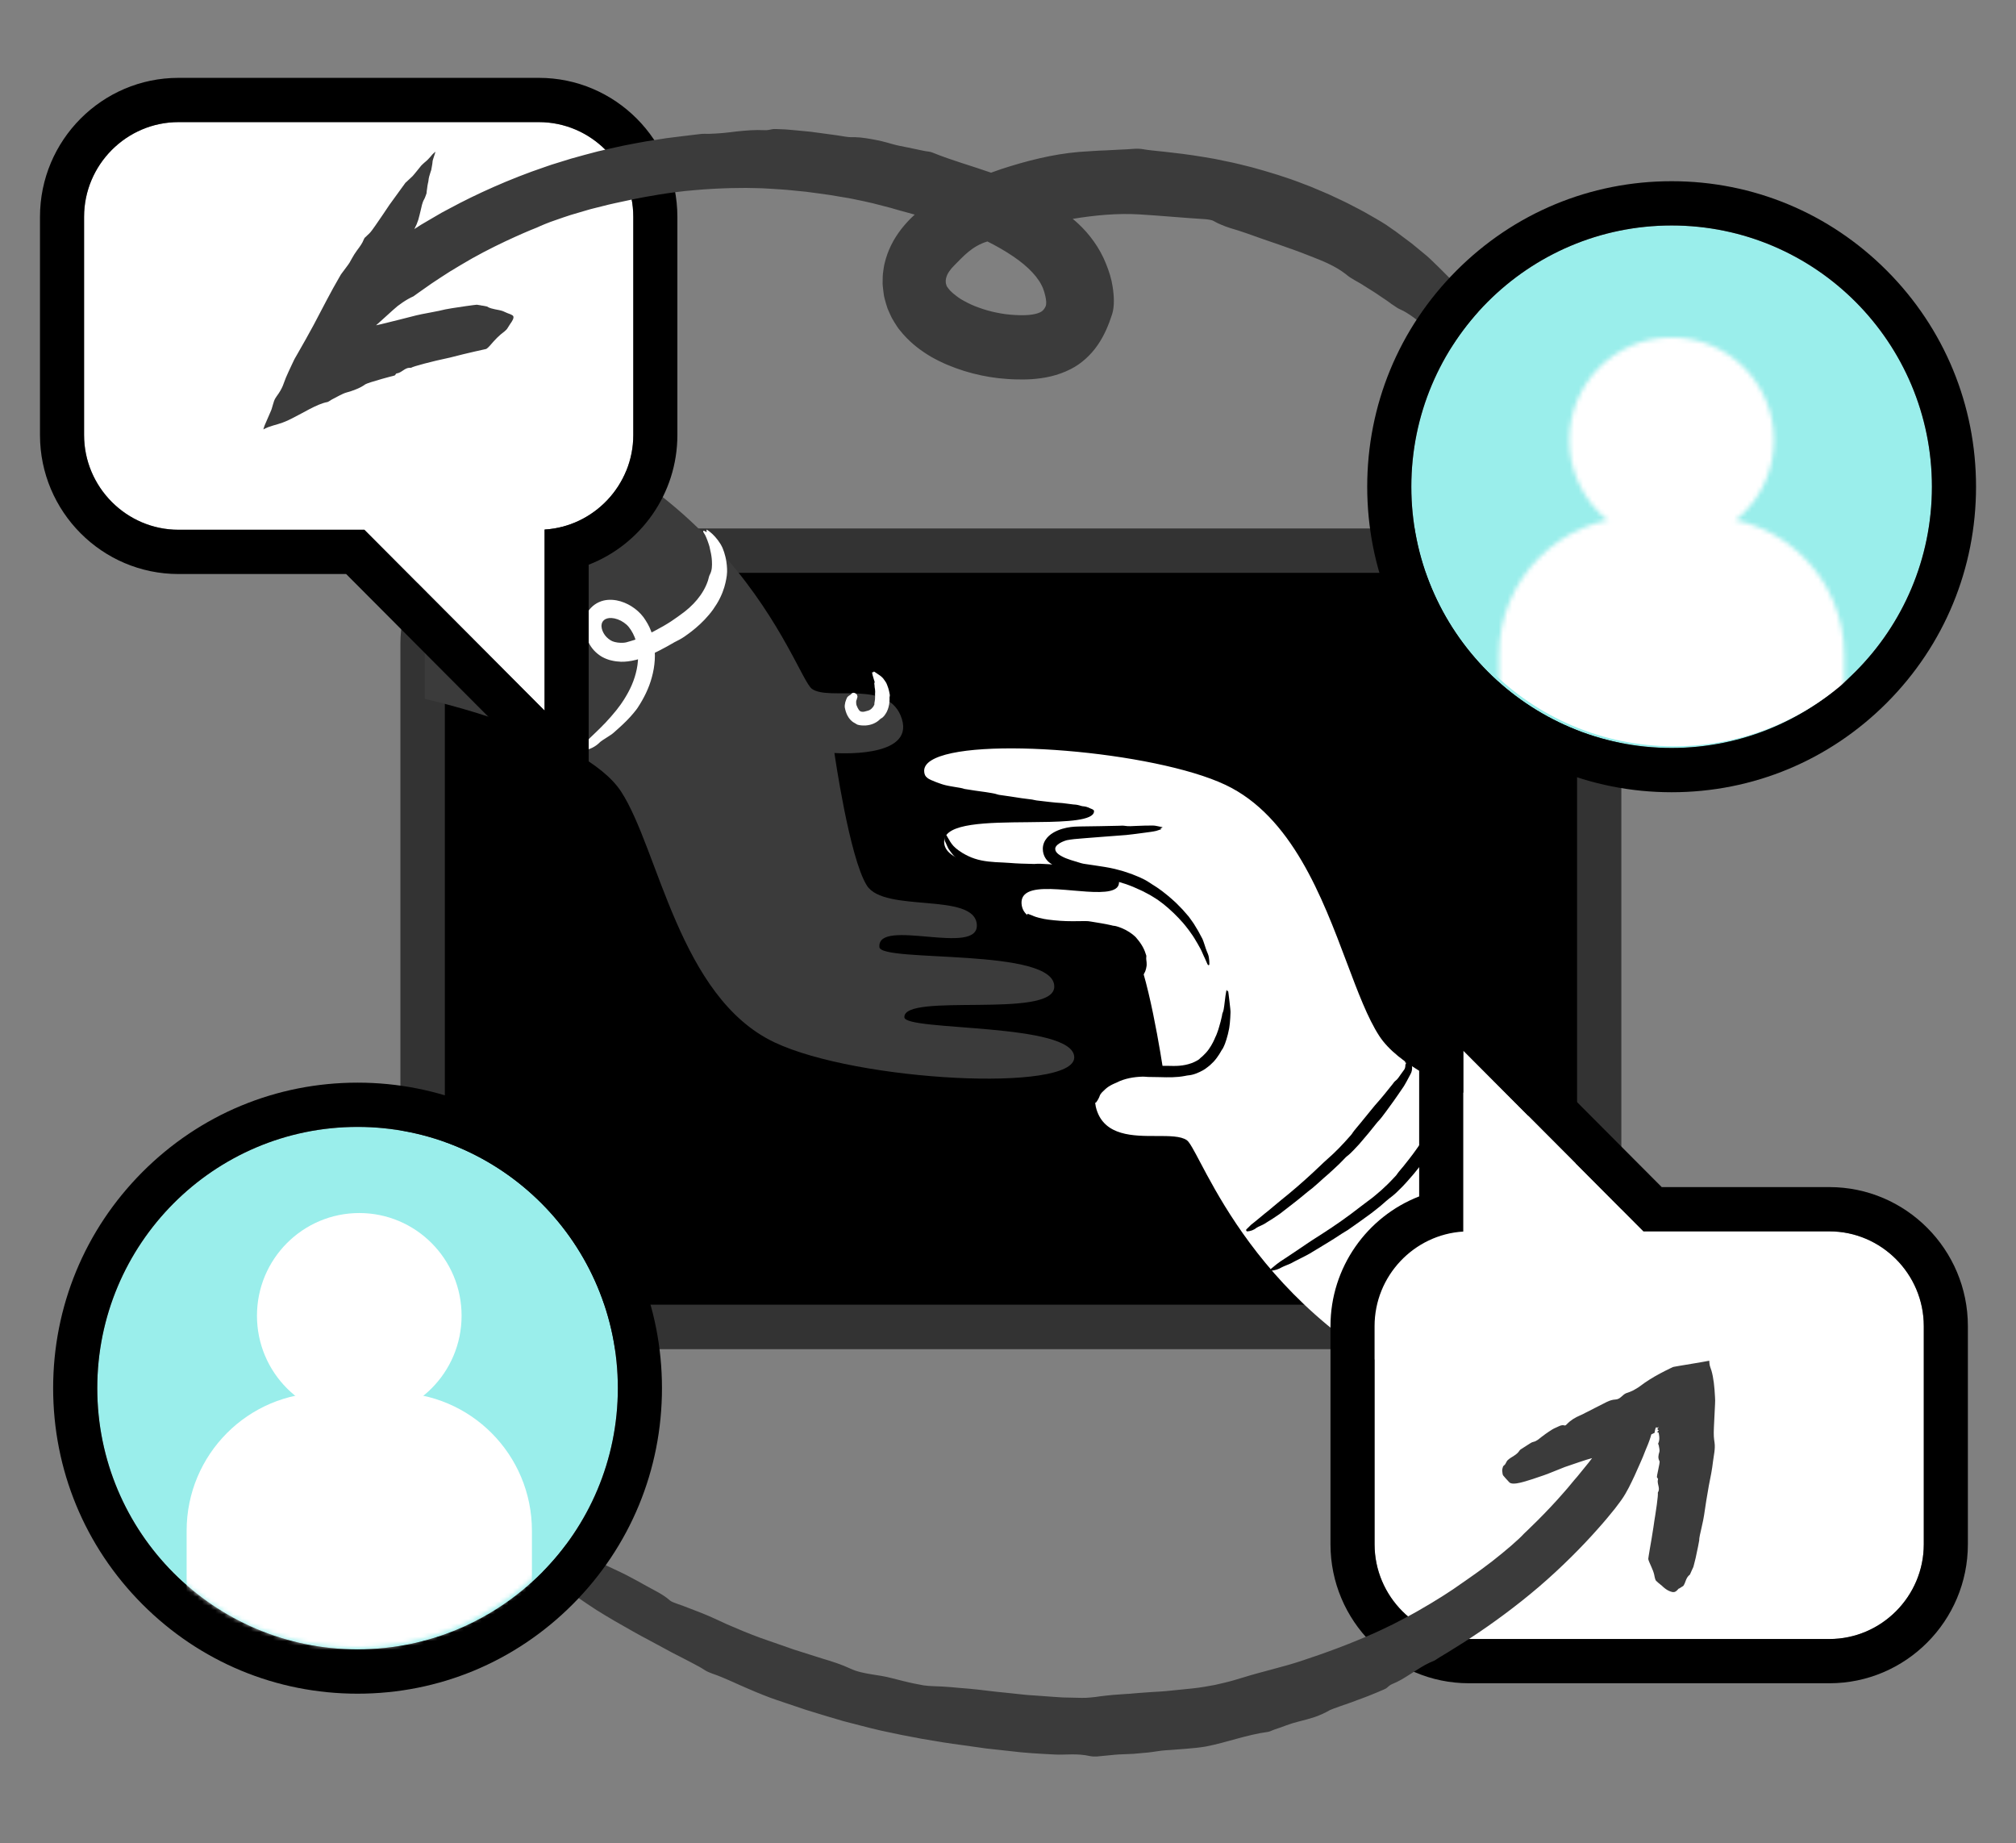
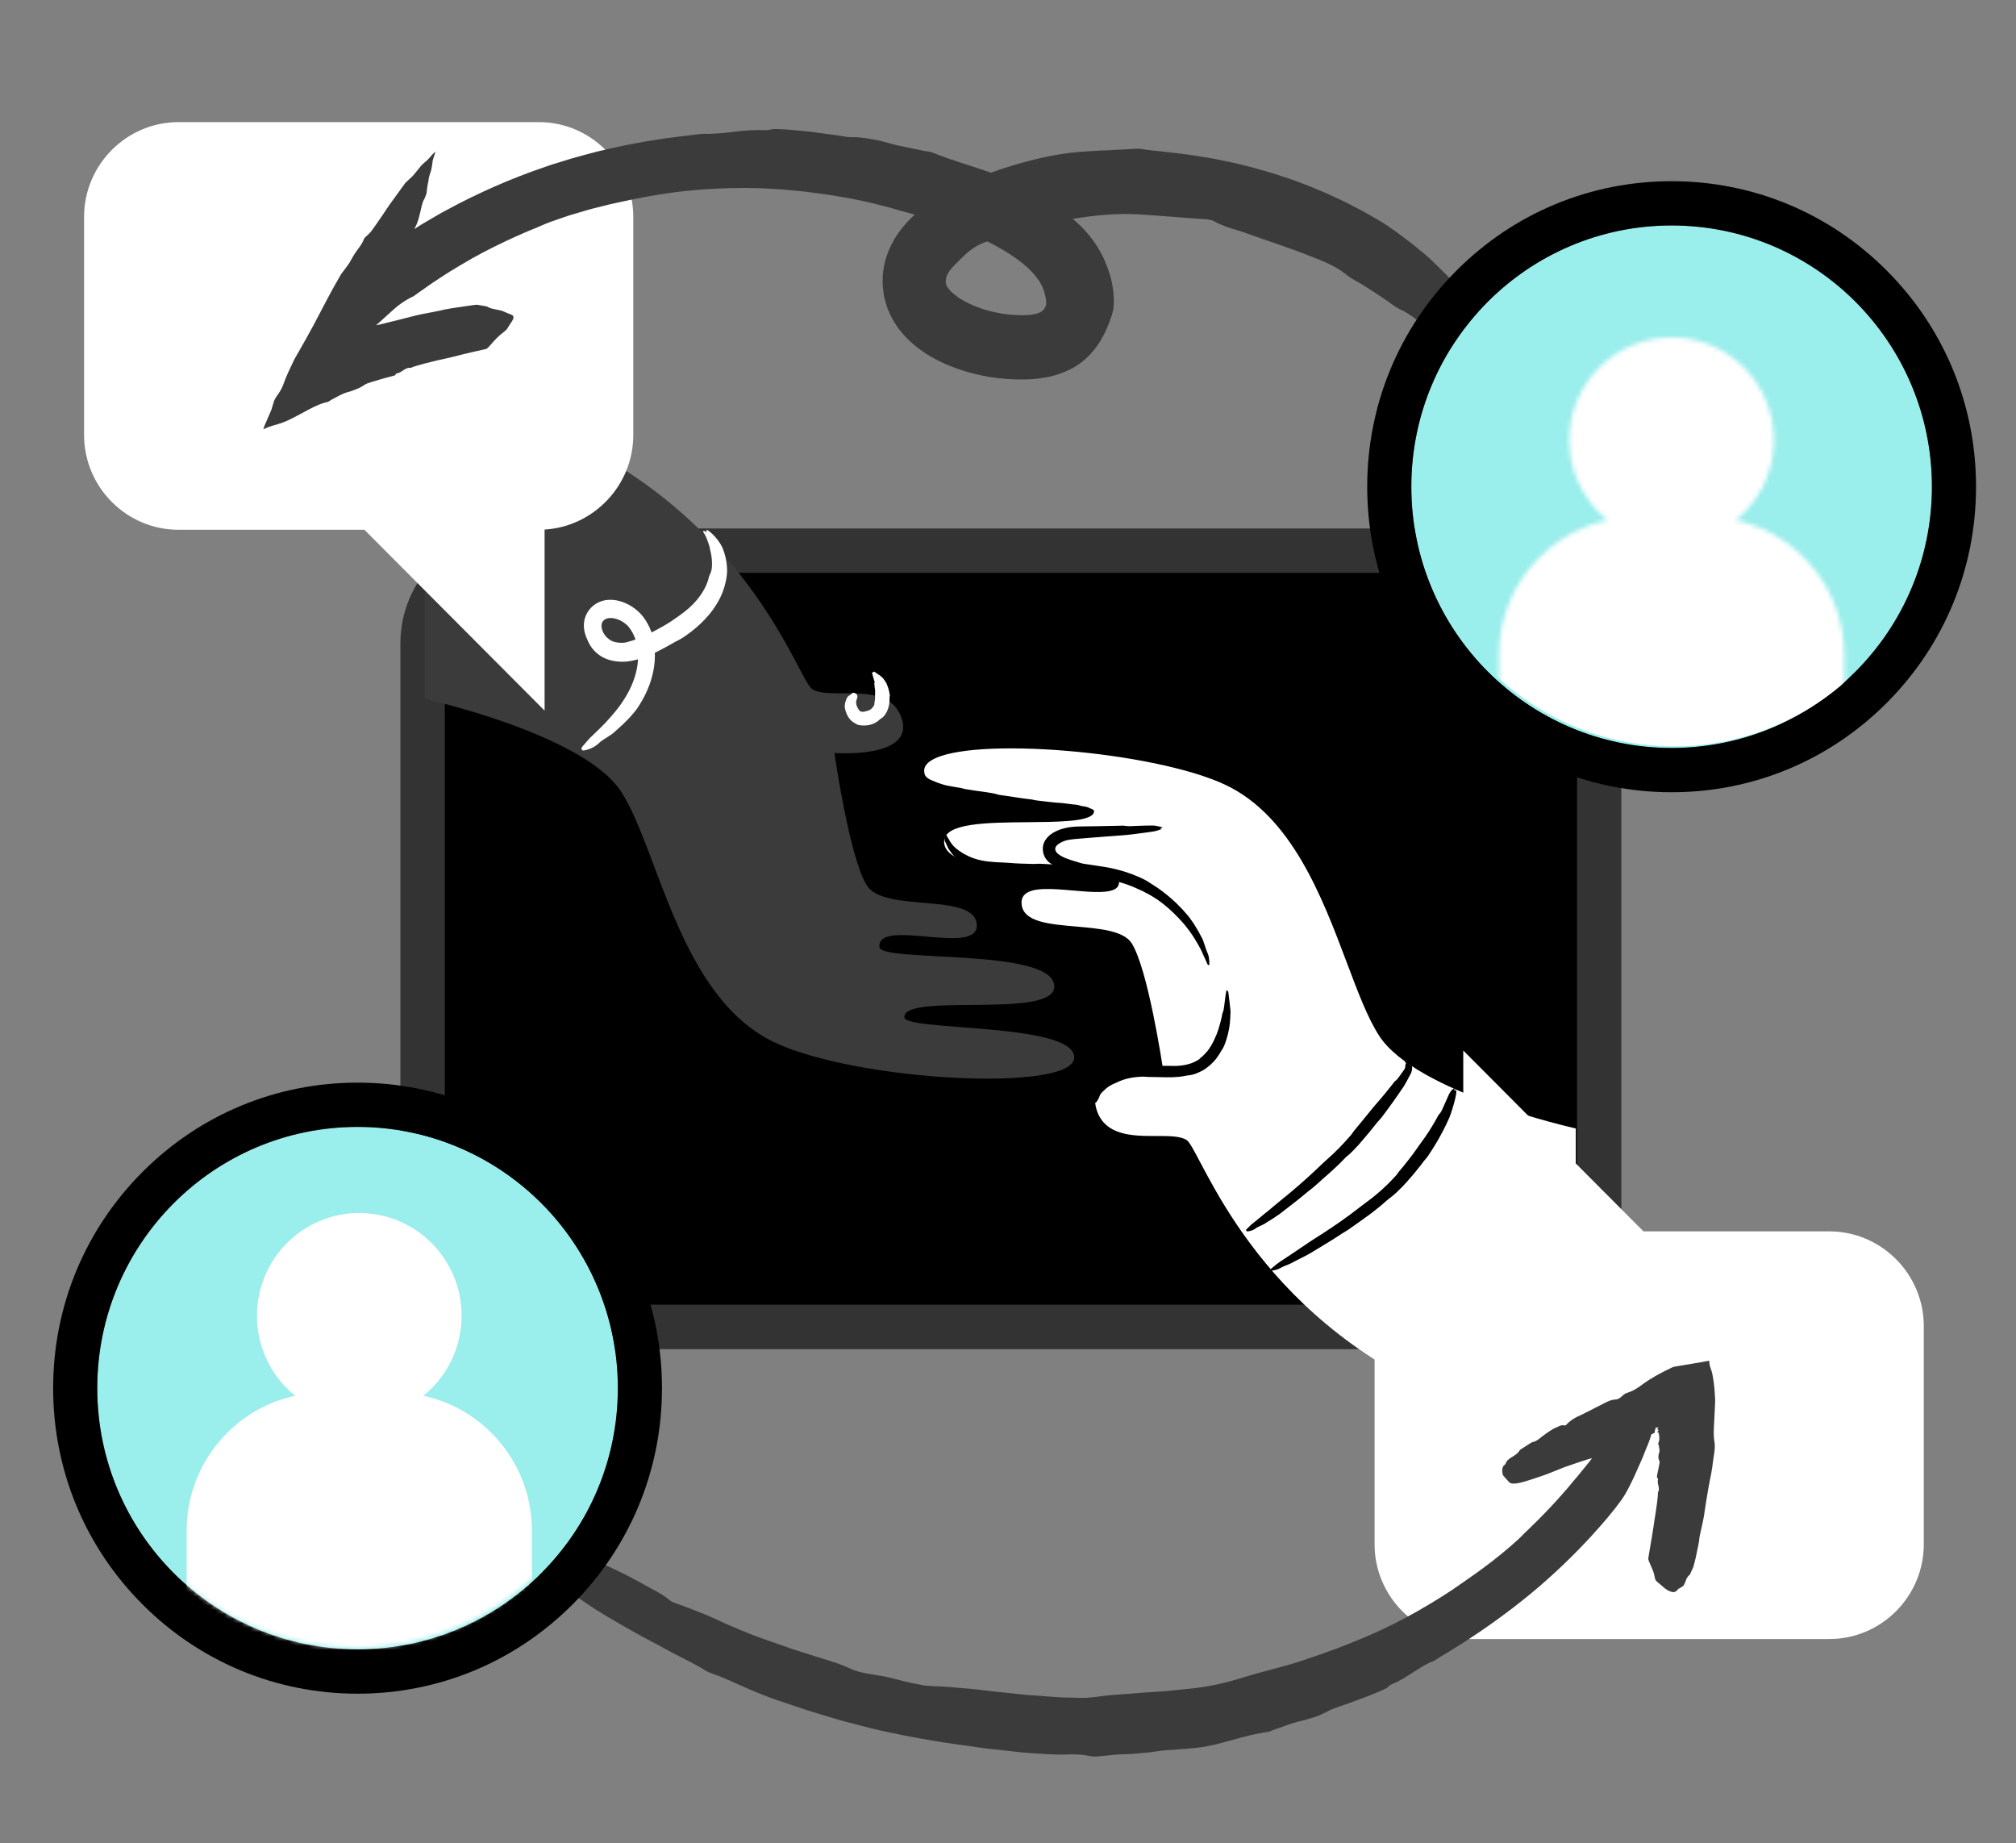
<svg xmlns="http://www.w3.org/2000/svg" width="454" height="415" viewBox="0 0 454 415" fill="none">
  <rect x="0" y="0" width="454" height="415" fill="#808080" stroke="none" />
  <path d="M339.335 293.805H115.955C107.2 293.805 100.1 286.685 100.1 277.896V144.853C100.1 136.069 107.195 128.944 115.955 128.944H339.34C348.094 128.944 355.195 136.064 355.195 144.853V277.896C355.19 286.68 348.089 293.805 339.335 293.805Z" fill="black" />
  <path d="M339.335 128.944C348.089 128.944 355.19 136.064 355.19 144.853V277.896C355.19 286.68 348.094 293.805 339.335 293.805H115.954C107.2 293.805 100.1 286.685 100.1 277.896V144.853C100.1 136.069 107.195 128.944 115.954 128.944H339.335V128.944ZM339.335 118.979H115.954C101.738 118.979 90.169 130.583 90.169 144.853V277.896C90.169 292.161 101.733 303.77 115.954 303.77H339.34C353.556 303.77 365.126 292.166 365.126 277.896V144.853C365.121 130.583 353.551 118.979 339.335 118.979Z" fill="#333333" />
  <path d="M354.619 323.132V254.269C354.619 254.269 318.838 246.367 310.402 233.382C301.966 220.398 297.333 187.095 275.867 176.935C257.202 168.101 208.372 165.625 208.367 173.547C208.362 181.45 246.457 179.392 246.621 182.581C246.909 188.226 213.278 182.137 212.871 189.352C212.359 198.385 251.949 194.828 252.247 198.385C252.813 205.156 229.743 196.143 230.309 203.482C230.871 210.821 251.125 206.028 255.062 212.241C259 218.45 262.376 242.092 262.376 242.092C262.376 242.092 244.377 240.726 247.187 249.755C249.997 258.788 263.499 253.706 267.436 256.526C271.364 259.351 285.917 310.148 354.619 323.132Z" fill="white" />
  <path d="M354.867 323.431L354.574 323.376C297.149 312.524 277.605 275.539 270.246 261.618C268.881 259.032 267.893 257.164 267.287 256.73C265.941 255.764 263.265 255.774 260.435 255.774C255.251 255.784 248.801 255.794 246.943 249.83C246.377 248.011 246.591 246.461 247.574 245.221C250.633 241.359 260.196 241.708 262.078 241.818C261.666 239.038 258.468 218.086 254.848 212.371C253.051 209.541 247.594 209.068 242.311 208.609C236.168 208.076 230.369 207.578 230.056 203.497C229.991 202.64 230.225 201.938 230.756 201.415C232.479 199.701 237.137 200.109 241.635 200.503C245.811 200.867 250.131 201.245 251.532 199.845C251.894 199.481 252.048 199.013 251.998 198.405C251.904 197.254 245.027 196.886 238.964 196.567C229.083 196.039 216.783 195.386 213.491 191.699C212.866 191.001 212.573 190.209 212.622 189.342C212.851 185.281 222.355 185.197 231.546 185.117C237.941 185.062 244.555 185.002 246.065 183.393C246.288 183.159 246.387 182.895 246.372 182.596C246.323 181.579 239.629 181.061 233.72 180.603C222.315 179.721 208.114 178.62 208.119 173.553C208.119 172.676 208.645 171.893 209.688 171.231C218.417 165.685 259.923 169.118 275.976 176.716C290.888 183.772 297.76 202.023 303.281 216.686C305.824 223.432 308.013 229.257 310.615 233.253C318.903 246.003 354.321 253.95 354.679 254.03L354.872 254.075V323.431H354.867ZM261.065 255.276C263.831 255.276 266.199 255.34 267.57 256.327C268.27 256.83 269.179 258.544 270.678 261.389C277.992 275.23 297.407 311.961 354.366 322.838V254.468C353 254.154 344.678 252.201 335.587 248.928C322.264 244.135 313.719 238.948 310.188 233.517C307.562 229.476 305.357 223.627 302.81 216.855C297.318 202.277 290.485 184.13 275.758 177.16C258.587 169.033 217.911 166.587 209.951 171.644C209.062 172.207 208.615 172.85 208.61 173.548C208.605 178.151 223.139 179.277 233.755 180.1C242.321 180.762 246.795 181.176 246.864 182.566C246.884 182.999 246.74 183.393 246.422 183.727C244.764 185.491 238.636 185.545 231.546 185.61C223 185.685 213.317 185.77 213.114 189.367C213.074 190.104 213.313 190.757 213.854 191.36C217.012 194.893 229.197 195.545 238.984 196.063C247.768 196.532 252.361 196.846 252.485 198.36C252.549 199.113 252.341 199.726 251.874 200.194C250.31 201.758 246.075 201.385 241.586 200.996C237.196 200.612 232.658 200.214 231.099 201.763C230.672 202.187 230.488 202.74 230.543 203.457C230.821 207.115 236.417 207.598 242.345 208.111C247.748 208.579 253.329 209.063 255.256 212.102C259.178 218.285 262.465 241.08 262.604 242.047L262.649 242.356L262.341 242.331C262.227 242.321 251.119 241.529 247.951 245.525C247.078 246.626 246.894 248.026 247.41 249.675C249.158 255.29 255.146 255.285 260.43 255.271C260.643 255.275 260.857 255.276 261.065 255.276Z" fill="white" />
  <path d="M283.007 276.416C282.337 276.964 281.632 277.193 280.912 277.248C280.684 277.263 280.525 276.959 280.698 276.785C281.041 276.436 281.384 276.087 281.746 275.753C281.855 275.654 282.858 274.901 283.926 273.985C284.199 273.76 284.472 273.521 284.75 273.297C285.028 273.073 285.311 272.863 285.565 272.649C286.076 272.221 286.528 271.842 286.836 271.588C288.023 270.611 289.194 269.615 290.396 268.658C292.799 266.665 295.118 264.568 297.372 262.415C297.869 261.932 298.375 261.458 298.897 261C300.694 259.441 302.343 257.717 303.912 255.928C304.18 255.634 304.453 255.335 304.647 254.996C304.726 254.857 305.054 254.448 305.506 253.905C305.734 253.636 305.987 253.327 306.261 253.003C306.529 252.674 306.812 252.326 307.095 251.982C308.247 250.607 309.359 249.162 309.647 248.858C311.037 247.313 312.348 245.694 313.639 244.06C313.823 243.825 313.982 243.551 314.215 243.382C314.751 242.988 315.074 242.43 315.447 241.907C315.705 241.543 315.968 241.175 316.231 240.821C316.35 240.671 316.47 240.323 316.479 240.009L316.494 239.78C316.499 239.745 316.484 239.72 316.509 239.675C316.529 239.64 316.544 239.605 316.564 239.565C316.579 239.53 316.594 239.506 316.604 239.466C316.618 239.446 316.623 239.411 316.638 239.386C316.643 239.376 316.653 239.331 316.643 239.316C316.638 239.286 316.614 239.266 316.584 239.251C316.519 239.217 316.46 239.241 316.42 239.212C316.385 239.207 316.37 239.197 316.37 239.177C316.365 239.137 316.43 239.067 316.489 239.027C316.584 238.992 316.643 238.962 316.678 238.952C316.708 238.938 316.708 238.913 316.688 238.893C316.643 238.833 316.514 238.843 316.479 238.818C316.455 238.803 316.425 238.783 316.45 238.753C316.465 238.758 316.559 238.639 316.882 238.649C316.951 238.663 317.046 238.673 317.125 238.723C317.219 238.743 317.284 238.803 317.373 238.858C317.443 238.913 317.512 238.977 317.587 239.047C317.646 239.112 317.716 239.192 317.775 239.271C317.944 239.61 317.994 239.994 318.004 240.407C317.999 240.821 317.944 241.289 317.671 241.793C317.031 243.023 316.33 244.304 316.167 244.538C316.152 244.568 315.864 244.981 315.442 245.599C315.228 245.908 314.985 246.267 314.717 246.655C314.454 247.044 314.166 247.458 313.868 247.871C313.267 248.693 312.671 249.545 312.164 250.218C311.658 250.891 311.271 251.399 311.142 251.573C310.873 251.937 310.551 252.266 310.238 252.6C310.163 252.674 309.18 253.915 308.182 255.146C307.159 256.356 306.136 257.577 306.047 257.657C305.605 258.11 305.183 258.584 304.741 259.042C304.304 259.5 303.852 259.944 303.341 260.322C303.142 260.472 302.968 260.666 302.795 260.846C302.417 261.239 302.035 261.628 301.653 262.012C301.26 262.39 300.863 262.759 300.466 263.128L299.264 264.229L298.038 265.3C297.621 265.664 297.209 266.037 296.801 266.416L295.545 267.512C295.391 267.642 295.227 267.751 295.068 267.876C294.87 268.03 294.661 268.175 294.473 268.344C293.976 268.773 293.46 269.181 292.953 269.595C292.442 270.003 291.94 270.427 291.414 270.821C290.366 271.613 289.348 272.435 288.306 273.232C288.067 273.417 287.337 273.9 286.602 274.388C285.858 274.866 285.083 275.32 284.8 275.519C284.641 275.634 284.254 275.808 283.881 275.982C283.514 276.137 283.141 276.306 283.007 276.416Z" fill="black" />
  <path d="M288.723 285.295C287.919 285.793 287.139 286.007 286.379 286.087C286.136 286.112 286.032 285.848 286.24 285.668C286.652 285.33 287.064 284.981 287.492 284.642C287.556 284.587 287.869 284.363 288.326 284.029C288.788 283.71 289.408 283.317 290.064 282.888C291.37 282.031 292.81 281.065 293.53 280.561C294.235 280.078 294.935 279.595 295.65 279.141L297.795 277.766C300.695 275.903 303.515 273.93 306.211 271.817L307.12 271.129C307.418 270.895 307.721 270.666 308.029 270.442C309.091 269.685 310.079 268.838 311.062 267.986C311.539 267.542 312.011 267.099 312.483 266.65C312.959 266.207 313.386 265.718 313.838 265.25C314.131 264.931 314.464 264.637 314.677 264.269C314.772 264.119 315.129 263.676 315.621 263.093C315.745 262.948 315.879 262.789 316.018 262.629C316.152 262.46 316.286 262.286 316.43 262.106C316.713 261.747 317.016 261.364 317.319 260.985C318.526 259.455 319.623 257.816 319.891 257.453C321.252 255.659 322.463 253.746 323.565 251.763C323.719 251.479 323.848 251.155 324.057 250.93C324.564 250.412 324.807 249.75 325.1 249.107C325.497 248.21 325.894 247.318 326.287 246.421C326.396 246.202 326.515 245.993 326.669 245.789L326.887 245.485C326.992 245.395 327.111 245.305 327.205 245.211C327.299 245.126 327.349 245.071 327.414 245.056C327.443 245.026 327.468 245.026 327.488 245.046C327.503 245.066 327.523 245.101 327.518 245.141C327.523 245.181 327.523 245.23 327.518 245.265C327.483 245.49 327.543 245.529 327.602 245.509C327.662 245.49 327.722 245.4 327.761 245.39C327.791 245.385 327.826 245.38 327.851 245.41C327.861 245.42 327.885 245.524 327.935 245.719C327.975 245.818 327.96 245.918 327.95 246.033C327.94 246.147 327.925 246.282 327.91 246.421C327.816 246.979 327.632 247.712 327.429 248.459C327.021 249.954 326.475 251.488 326.331 251.777C326.316 251.812 326.088 252.331 325.725 253.083C325.547 253.462 325.323 253.895 325.09 254.368C324.842 254.832 324.588 255.335 324.31 255.833C323.223 257.841 321.892 259.819 321.619 260.218C321.346 260.646 320.988 261.02 320.661 261.409C320.626 261.458 320.338 261.832 319.931 262.375C319.504 262.903 318.953 263.596 318.396 264.289C317.249 265.639 316.058 266.954 315.948 267.039C315.437 267.527 314.96 268.05 314.444 268.529C313.923 269.002 313.386 269.465 312.815 269.869C312.592 270.033 312.378 270.218 312.17 270.407C311.718 270.806 311.261 271.204 310.804 271.593C310.338 271.977 309.861 272.345 309.389 272.714L308.674 273.267L307.944 273.795L306.484 274.851C305.471 275.544 304.498 276.291 303.48 276.969C303.297 277.094 303.103 277.193 302.914 277.308C302.676 277.452 302.433 277.592 302.204 277.746L300.387 278.927C299.776 279.316 299.155 279.684 298.545 280.063L296.697 281.184C296.087 281.563 295.466 281.932 294.845 282.3C294.279 282.649 291.424 284.029 290.769 284.418C290.585 284.527 290.153 284.692 289.736 284.861C289.527 284.946 289.319 285.031 289.14 285.105C288.946 285.18 288.802 285.245 288.723 285.295Z" fill="black" />
  <path d="M247.713 246.581C247.5 247.214 247.222 247.682 246.874 248.175C246.76 248.33 246.492 248.285 246.482 248.061C246.452 247.627 246.482 247.184 246.576 246.735C246.586 246.7 246.611 246.606 246.656 246.466C246.71 246.327 246.77 246.137 246.874 245.923C247.073 245.495 247.371 244.942 247.763 244.414C248.155 243.88 248.642 243.377 249.113 242.969C249.585 242.56 250.032 242.241 250.34 242.027C250.633 241.823 250.951 241.653 251.268 241.499C251.586 241.344 251.914 241.205 252.247 241.075C252.907 240.821 253.582 240.627 254.273 240.472C254.968 240.318 255.673 240.198 256.388 240.129C257.113 240.054 257.798 240.034 258.473 240.014C259.154 239.994 259.824 239.989 260.484 239.979L262.451 239.984C262.739 239.979 263.022 239.979 263.31 239.984C263.593 239.984 263.876 239.989 264.159 239.999C266.08 240.034 267.962 239.705 269.512 238.828C269.76 238.674 270.043 238.549 270.227 238.31C270.266 238.265 270.361 238.18 270.495 238.071C270.564 238.016 270.644 237.956 270.728 237.886C270.812 237.817 270.892 237.722 270.986 237.637C271.369 237.289 271.815 236.805 272.203 236.262C272.992 235.186 273.553 233.881 273.668 233.572L273.926 233.019L274.144 232.441C274.298 232.057 274.412 231.653 274.532 231.25C274.656 230.851 274.76 230.433 274.879 230.024C274.993 229.611 275.078 229.187 275.177 228.768C275.227 228.529 275.232 228.265 275.336 228.046C275.574 227.543 275.604 227.005 275.694 226.467C275.793 225.719 275.887 224.967 275.977 224.214C276.026 223.841 276.086 223.472 276.16 223.103C276.22 222.77 276.324 222.949 276.344 223.069C276.389 223.412 276.453 223.133 276.503 223.098C276.523 223.088 276.543 223.074 276.562 223.088C276.567 223.093 276.582 223.163 276.602 223.288C276.622 223.412 276.642 223.587 276.672 223.801C276.721 224.229 276.791 224.797 276.865 225.38C276.999 226.551 277.153 227.802 277.104 228.046C277.099 228.076 277.094 228.509 277.054 229.152C277.029 229.476 277.004 229.85 276.97 230.258C276.915 230.662 276.885 231.105 276.806 231.544C276.498 233.303 275.852 235.121 275.664 235.475C275.589 235.664 275.495 235.854 275.396 236.033L275.048 236.561C275.003 236.641 274.323 237.941 273.3 239.047C273.032 239.306 272.759 239.571 272.506 239.815C272.242 240.054 271.964 240.238 271.741 240.418C271.627 240.507 271.518 240.587 271.423 240.657C271.324 240.726 271.23 240.776 271.155 240.826C271.001 240.921 270.902 240.981 270.877 240.996C269.824 241.564 268.702 242.042 267.545 242.127C267.317 242.137 267.093 242.211 266.87 242.246C264.943 242.62 263.051 242.575 261.234 242.52C260.301 242.5 259.382 242.48 258.478 242.475C258.314 242.475 258.151 242.445 257.992 242.435C257.788 242.426 257.585 242.401 257.381 242.406C255.345 242.465 253.24 242.814 251.447 243.751C251.239 243.846 250.608 244.085 250.022 244.428C249.426 244.757 248.91 245.211 248.736 245.405C248.691 245.46 248.602 245.54 248.498 245.629C248.398 245.724 248.279 245.834 248.165 245.948C247.942 246.192 247.758 246.456 247.713 246.581Z" fill="black" />
  <path d="M271.716 214.04C271.845 214.314 271.95 214.583 272.044 214.847C272.089 214.977 272.133 215.106 272.168 215.236C272.198 215.365 272.223 215.495 272.242 215.624C272.327 216.137 272.357 216.621 272.347 217.079C272.342 217.373 272.059 217.398 271.92 217.089C271.786 216.79 271.652 216.486 271.518 216.187C271.383 215.888 271.264 215.579 271.105 215.285C271.061 215.196 270.867 214.757 270.594 214.129C270.47 213.811 270.251 213.472 270.048 213.093C269.829 212.719 269.626 212.306 269.363 211.907C268.424 210.243 267.093 208.584 266.398 207.772C265.028 206.217 263.538 204.772 261.924 203.492L260.663 202.555C260.226 202.271 259.774 202.002 259.332 201.728L259 201.524L258.652 201.339L257.962 200.976C257.728 200.856 257.505 200.727 257.272 200.617C257.033 200.512 256.795 200.408 256.562 200.293C254.69 199.401 252.733 198.689 250.712 198.29C249.823 198.086 248.9 197.931 247.966 197.752C246.363 197.453 244.694 197.244 243.006 196.895C241.313 196.541 239.605 196.088 237.936 195.261C237.365 194.972 236.804 194.588 236.243 194.15C236.129 194.06 235.89 193.846 235.602 193.462C235.458 193.268 235.309 193.024 235.175 192.73C235.046 192.436 234.927 192.072 234.882 191.708C234.828 191.335 234.818 190.911 234.897 190.468C234.977 190.024 235.151 189.576 235.389 189.187C235.876 188.4 236.556 187.857 237.226 187.463C238.582 186.681 239.967 186.372 241.104 186.213C241.387 186.173 241.66 186.148 241.909 186.133C242.137 186.123 242.346 186.113 242.529 186.103C242.887 186.088 243.155 186.078 243.304 186.078C246.199 186.058 249.099 185.978 251.998 185.924C252.41 185.914 252.852 185.864 253.23 185.929C254.114 186.083 255.002 185.998 255.901 185.958C257.143 185.909 258.389 185.859 259.625 185.869C260.241 185.874 260.862 186.078 261.472 186.178C261.611 186.203 261.696 186.217 261.746 186.252C261.79 186.267 261.8 186.287 261.79 186.312C261.76 186.357 261.641 186.397 261.547 186.417C260.991 186.516 261.453 186.581 261.507 186.626C261.527 186.646 261.547 186.671 261.522 186.696C261.517 186.701 261.398 186.741 261.199 186.81C261.15 186.825 261.095 186.855 261.035 186.86C260.976 186.89 260.911 186.9 260.842 186.925C260.703 186.97 260.549 187.02 260.38 187.074C259.7 187.244 258.781 187.349 257.843 187.478C255.966 187.732 253.999 187.981 253.607 188.006C253.513 188.011 250.866 188.215 248.096 188.425C246.71 188.534 245.295 188.644 244.153 188.734C243.021 188.823 242.112 188.893 241.894 188.928C241.357 189.003 240.801 189.053 240.27 189.167C240.21 189.182 239.709 189.312 239.088 189.606C238.78 189.75 238.453 189.949 238.184 190.174C237.916 190.403 237.738 190.652 237.678 190.861C237.643 190.966 237.633 191.065 237.638 191.18C237.643 191.29 237.673 191.434 237.708 191.529C237.782 191.733 237.936 191.942 238.13 192.127C238.522 192.495 238.979 192.72 239.029 192.755C239.178 192.844 239.336 192.924 239.505 193.004L240.037 193.238C240.399 193.377 240.767 193.517 241.144 193.636C241.899 193.881 242.673 194.095 243.463 194.344C243.776 194.439 244.108 194.493 244.441 194.538C245.861 194.762 247.331 194.947 248.825 195.201C249.57 195.326 250.33 195.47 251.08 195.649L252.207 195.948C252.584 196.048 252.957 196.143 253.324 196.277C254.069 196.541 254.834 196.76 255.559 197.079L256.661 197.528C257.018 197.692 257.371 197.872 257.728 198.046C257.987 198.171 258.225 198.325 258.473 198.469C258.776 198.664 259.069 198.878 259.372 199.057C260.976 200.009 262.446 201.16 263.841 202.376L264.869 203.312C265.201 203.636 265.514 203.975 265.842 204.304L266.329 204.802C266.483 204.972 266.632 205.151 266.785 205.325L267.699 206.372C267.828 206.541 268.072 206.88 268.369 207.303C268.518 207.518 268.682 207.747 268.851 207.991C269.005 208.245 269.164 208.514 269.328 208.778C269.487 209.042 269.65 209.311 269.804 209.57C269.963 209.825 270.082 210.094 270.212 210.323C270.46 210.796 270.663 211.18 270.788 211.394C270.917 211.638 271.09 212.206 271.279 212.754C271.458 213.273 271.612 213.821 271.716 214.04Z" fill="black" />
  <path d="M243.77 181.519C243.929 181.524 244.083 181.539 244.227 181.569C244.371 181.599 244.515 181.619 244.649 181.659C244.917 181.733 245.166 181.843 245.399 181.973C245.548 182.057 245.518 182.281 245.334 182.316C244.977 182.376 244.61 182.441 244.242 182.496C244.187 182.511 243.919 182.551 243.537 182.615C243.443 182.63 243.338 182.645 243.229 182.665C243.174 182.675 243.12 182.68 243.06 182.695C243.001 182.695 242.946 182.7 242.882 182.7C242.643 182.705 242.38 182.715 242.117 182.72C241.049 182.745 239.858 182.77 239.252 182.78C238.08 182.805 236.908 182.765 235.741 182.695C234.554 182.625 233.363 182.561 232.176 182.476C231.58 182.436 230.989 182.396 230.393 182.346C229.803 182.286 229.212 182.222 228.621 182.147C228.094 182.082 227.573 181.997 227.057 181.888C225.279 181.499 223.491 181.235 221.699 180.976C221.401 180.936 221.098 180.871 220.795 180.896C220.547 180.911 219.211 180.722 217.866 180.473C216.515 180.234 215.154 179.945 214.852 179.85L213.71 179.511L213.134 179.347C212.93 179.282 212.721 179.227 212.523 179.157C212.121 179.023 211.718 178.873 211.326 178.704C211.127 178.619 210.934 178.535 210.74 178.435C210.547 178.345 210.363 178.231 210.179 178.111C209.971 177.982 209.727 177.862 209.578 177.668C209.404 177.448 209.211 177.254 209.012 177.08C208.824 176.88 208.615 176.716 208.441 176.497C208.317 176.352 208.193 176.208 208.089 176.043L207.93 175.804C207.88 175.72 207.84 175.63 207.796 175.545C207.751 175.46 207.706 175.376 207.676 175.281L207.597 174.997C207.577 174.902 207.542 174.818 207.532 174.718C207.518 174.623 207.513 174.529 207.498 174.434C207.458 174.255 207.483 174.065 207.488 173.886C207.483 173.707 207.537 173.537 207.567 173.368C207.627 173.064 207.686 173.243 207.696 173.348C207.711 173.652 207.771 173.408 207.806 173.388C207.82 173.378 207.835 173.368 207.845 173.383C207.85 173.388 207.855 173.448 207.865 173.552C207.87 173.602 207.87 173.667 207.885 173.737C207.905 173.806 207.925 173.881 207.95 173.966C207.974 174.05 207.994 174.14 208.044 174.225C208.064 174.27 208.094 174.314 208.108 174.359C208.148 174.399 208.163 174.449 208.193 174.494C208.327 174.663 208.481 174.828 208.65 174.977C208.972 175.286 209.375 175.51 209.727 175.65C209.812 175.685 209.896 175.72 209.971 175.749C210.05 175.774 210.119 175.799 210.179 175.824C210.298 175.879 210.383 175.914 210.422 175.934C210.447 175.939 210.735 176.088 211.212 176.243C211.455 176.312 211.713 176.437 212.016 176.527C212.165 176.577 212.319 176.626 212.483 176.671C212.642 176.716 212.811 176.766 212.98 176.801C213.148 176.841 213.317 176.88 213.486 176.91C213.57 176.925 213.655 176.945 213.739 176.96C213.829 176.975 213.918 176.99 214.007 177.01C214.365 177.075 214.703 177.135 215.01 177.184C215.616 177.294 216.083 177.369 216.242 177.389C216.575 177.434 216.892 177.543 217.215 177.638C217.29 177.663 218.442 177.837 219.594 178.011C220.746 178.171 221.903 178.33 221.992 178.345C222.906 178.515 223.839 178.589 224.728 178.898C224.902 178.958 225.09 178.978 225.274 179.003C226.863 179.202 228.437 179.481 230.021 179.711C230.83 179.815 231.64 179.93 232.454 180.024C232.598 180.044 232.742 180.089 232.891 180.119C233.075 180.159 233.258 180.204 233.442 180.224C235.369 180.433 237.29 180.717 239.227 180.812C239.674 180.837 241.789 181.175 242.306 181.175C242.45 181.18 242.752 181.255 243.055 181.325C243.348 181.424 243.646 181.519 243.77 181.519Z" fill="black" />
  <path d="M213.004 189.805C212.92 189.666 212.85 189.521 212.796 189.382C212.746 189.237 212.721 189.093 212.702 188.953C212.657 188.674 212.711 188.395 212.781 188.141C212.826 187.977 213.089 187.952 213.173 188.101C213.258 188.251 213.327 188.4 213.412 188.54C213.501 188.679 213.59 188.824 213.67 188.963C213.7 189.003 213.809 189.212 213.983 189.501C214.166 189.785 214.415 190.154 214.737 190.498C215.388 191.185 216.272 191.753 216.714 192.032C217.592 192.551 218.506 193.004 219.474 193.318C221.456 193.981 223.621 194.11 225.83 194.195C226.322 194.21 226.818 194.24 227.315 194.284C229.023 194.434 230.776 194.474 232.514 194.514C232.802 194.519 233.1 194.549 233.383 194.494C233.616 194.454 234.912 194.489 236.223 194.578C237.534 194.668 238.864 194.798 239.162 194.857C240.667 195.097 242.152 195.46 243.636 195.789C243.85 195.834 244.078 195.859 244.262 195.954C244.694 196.173 245.151 196.243 245.612 196.352C246.248 196.497 246.879 196.661 247.504 196.826C247.817 196.91 248.115 197.035 248.418 197.134C248.691 197.229 248.517 197.319 248.418 197.319C248.125 197.314 248.348 197.414 248.363 197.468C248.368 197.488 248.378 197.513 248.358 197.528C248.353 197.533 248.294 197.533 248.185 197.528C248.08 197.523 247.926 197.518 247.748 197.513C247.385 197.498 246.903 197.488 246.412 197.483C245.424 197.473 244.381 197.528 244.182 197.488C244.158 197.488 243.805 197.463 243.274 197.423C242.747 197.389 242.042 197.349 241.327 197.319C240.97 197.304 240.607 197.289 240.26 197.274C239.912 197.249 239.584 197.224 239.291 197.204C238.701 197.159 238.254 197.139 238.1 197.134C237.782 197.125 237.464 197.05 237.146 197C237.072 196.985 235.96 196.93 234.847 196.895C233.735 196.865 232.618 196.836 232.533 196.836C231.645 196.776 230.756 196.811 229.872 196.631C229.698 196.596 229.519 196.601 229.341 196.601C227.811 196.591 226.257 196.537 224.678 196.402C223.874 196.337 223.054 196.287 222.24 196.148C222.091 196.123 221.952 196.073 221.803 196.038C221.619 195.998 221.441 195.934 221.257 195.899C220.294 195.704 219.345 195.425 218.422 195.032C217.498 194.638 216.624 194.15 215.79 193.582C215.601 193.447 215.075 193.024 214.638 192.496C214.186 191.983 213.814 191.4 213.655 191.185C213.556 191.076 213.431 190.767 213.297 190.488C213.183 190.199 213.064 189.92 213.004 189.805Z" fill="black" />
-   <path d="M232.33 206.96C232.082 206.855 231.878 206.711 231.709 206.551C231.546 206.382 231.421 206.192 231.317 205.998C231.253 205.873 231.387 205.719 231.526 205.774C231.799 205.878 232.062 205.983 232.34 206.073C232.385 206.083 232.564 206.182 232.842 206.287C232.981 206.342 233.14 206.402 233.318 206.456C233.497 206.511 233.691 206.566 233.889 206.621C234.292 206.716 234.714 206.82 235.096 206.9C235.478 206.97 235.821 207.029 236.049 207.054C236.943 207.169 237.842 207.259 238.75 207.323C239.674 207.388 240.608 207.408 241.551 207.413C242.499 207.408 243.458 207.378 244.431 207.383C244.644 207.383 244.863 207.388 245.081 207.408C245.295 207.428 245.513 207.463 245.732 207.503C247.212 207.757 248.721 207.966 250.25 208.32C250.504 208.385 250.757 208.469 251.025 208.469C251.244 208.479 252.386 208.788 253.503 209.381C254.069 209.67 254.595 210.029 255.007 210.343C255.415 210.657 255.698 210.931 255.797 211.04C256.755 212.136 257.599 213.357 258.011 214.772C258.041 214.872 258.086 214.972 258.121 215.066C258.146 215.171 258.165 215.275 258.15 215.38C258.081 215.863 258.175 216.282 258.215 216.72L258.225 217.179C258.225 217.254 258.235 217.328 258.22 217.408L258.18 217.637L258.096 218.086L257.967 218.519C257.892 218.803 257.714 219.057 257.594 219.311C257.48 219.54 257.406 219.376 257.401 219.291C257.406 219.042 257.296 219.222 257.242 219.227C257.222 219.232 257.197 219.232 257.182 219.217C257.172 219.207 257.162 219.007 257.147 218.718C257.098 218.424 257.033 218.041 256.869 217.682C256.611 216.95 256.214 216.312 256.13 216.187C256.12 216.172 256.04 215.933 255.851 215.599C255.688 215.256 255.37 214.847 255.077 214.418C254.749 214.01 254.392 213.601 254.059 213.317C253.979 213.243 253.905 213.173 253.836 213.113C253.761 213.053 253.692 213.003 253.632 212.954C253.513 212.864 253.423 212.794 253.379 212.759C253.18 212.635 253.026 212.445 252.852 212.286C252.832 212.271 252.644 212.151 252.371 211.997C252.232 211.927 252.073 211.847 251.899 211.763C251.715 211.683 251.522 211.603 251.328 211.519C250.543 211.2 249.689 211.01 249.63 210.986C248.969 210.771 248.269 210.697 247.599 210.393C247.465 210.333 247.321 210.323 247.177 210.303C246.556 210.223 245.935 210.143 245.31 210.064L244.838 210.004L244.361 209.929L243.403 209.79C242.748 209.7 242.082 209.655 241.412 209.585C241.293 209.575 241.174 209.541 241.049 209.521C240.896 209.496 240.747 209.456 240.593 209.441C238.999 209.291 237.4 208.998 235.806 208.629C235.622 208.589 235.106 208.41 234.589 208.2C234.073 208.001 233.572 207.737 233.373 207.647C233.264 207.597 233.045 207.438 232.832 207.289C232.633 207.144 232.429 207 232.33 206.96Z" fill="black" />
  <path d="M95.666 88.496V157.359C95.666 157.359 131.447 165.261 139.884 178.246C148.32 191.23 152.953 224.533 174.418 234.692C193.083 243.526 241.914 246.003 241.919 238.081C241.923 230.178 203.829 232.236 203.665 229.047C203.377 223.402 237.008 229.491 237.415 222.276C237.926 213.243 198.337 216.8 198.039 213.243C197.473 206.472 220.542 215.485 219.976 208.146C219.41 200.806 199.161 205.6 195.223 199.386C191.286 193.178 187.909 169.536 187.909 169.536C187.909 169.536 205.909 170.901 203.099 161.873C200.288 152.84 186.787 157.922 182.85 155.102C178.922 152.282 164.368 101.48 95.666 88.496Z" fill="#3B3B3B" />
  <path d="M135.112 167.105C133.999 168.221 132.758 168.739 131.482 168.973C131.075 169.048 130.762 168.555 131.055 168.211C131.626 167.543 132.197 166.866 132.793 166.213C132.967 166.009 134.655 164.504 136.368 162.7C137.227 161.799 138.071 160.802 138.801 159.91C139.521 159.008 140.097 158.181 140.454 157.613C141.155 156.507 141.78 155.386 142.272 154.24C142.768 153.084 143.151 151.883 143.399 150.663C143.905 148.186 143.796 145.606 142.907 143.428C142.47 142.357 141.81 141.291 141.11 140.653C140.723 140.309 140.281 140.005 139.819 139.756C139.347 139.517 138.856 139.343 138.384 139.238C137.962 139.143 137.569 139.138 137.217 139.153C136.869 139.183 136.601 139.278 136.343 139.397C136.244 139.467 136.125 139.507 136.04 139.612C135.995 139.656 135.936 139.691 135.891 139.741C135.856 139.791 135.817 139.841 135.777 139.886C135.727 139.93 135.702 139.985 135.678 140.04C135.653 140.095 135.613 140.145 135.588 140.2C135.563 140.324 135.489 140.434 135.489 140.578C135.375 141.116 135.544 141.854 135.911 142.516C136.269 143.194 136.859 143.767 137.485 144.151C137.639 144.255 137.808 144.31 137.962 144.395L138.205 144.474C138.28 144.504 138.364 144.534 138.473 144.554C138.865 144.659 139.278 144.704 139.7 144.724C140.256 144.744 140.862 144.719 141.413 144.514C141.636 144.43 142.406 144.265 143.478 143.867C144.551 143.478 145.911 142.835 147.322 142.098C148.722 141.37 150.082 140.588 151.125 139.901C152.173 139.213 152.913 138.64 153.206 138.441C156.041 136.463 158.409 133.822 159.432 130.718C159.502 130.494 159.566 130.254 159.621 130.025C159.671 129.791 159.74 129.567 159.859 129.368C160.366 128.421 160.376 127.34 160.321 126.303C160.296 125.94 160.276 125.576 160.212 125.222C160.172 124.858 160.088 124.51 160.008 124.161C159.929 123.807 159.849 123.458 159.78 123.095C159.676 122.751 159.576 122.392 159.442 122.048C159.303 121.709 159.209 121.336 159.04 121.002L158.802 120.479L158.499 119.995C158.116 119.403 158.548 119.462 158.767 119.612C159.368 120.055 159.065 119.517 159.095 119.373C159.11 119.323 159.129 119.258 159.184 119.258C159.199 119.258 159.338 119.348 159.576 119.517C159.825 119.677 160.108 119.966 160.495 120.294C161.21 120.987 162.119 122.058 162.714 123.359C163.261 124.669 163.583 126.104 163.678 127.275C163.732 127.858 163.752 128.376 163.737 128.785C163.713 129.188 163.688 129.487 163.668 129.632C163.668 129.667 163.633 129.941 163.544 130.394C163.474 130.847 163.32 131.47 163.112 132.213C162.988 132.576 162.863 132.975 162.705 133.383C162.526 133.787 162.372 134.23 162.138 134.659C161.711 135.546 161.175 136.388 160.589 137.225C159.398 138.879 157.938 140.334 156.696 141.38C155.455 142.437 154.437 143.109 154.104 143.353C153.394 143.842 152.62 144.235 151.855 144.614C151.766 144.659 151.09 145.072 150.102 145.611C149.114 146.149 147.838 146.836 146.428 147.449C145.033 148.067 143.493 148.57 142.217 148.789C140.946 149.024 139.973 148.999 139.844 148.994C139.139 148.969 138.424 148.879 137.713 148.71L137.182 148.575C136.998 148.515 136.8 148.446 136.611 148.376C136.224 148.246 135.886 148.047 135.534 147.868C134.188 147.065 133.14 145.924 132.515 144.569C132.276 144.031 132.003 143.488 131.82 142.895C131.422 141.644 131.313 140.13 131.884 138.71C132.45 137.3 133.538 136.184 134.883 135.576C136.234 134.958 137.644 134.958 138.865 135.177C140.102 135.411 141.214 135.89 142.217 136.517C143.24 137.165 144.164 137.972 144.928 138.989C145.594 139.94 146.194 140.942 146.592 142.023C146.765 142.402 146.815 142.82 146.929 143.214C147.063 143.712 147.113 144.225 147.232 144.724C147.699 147.344 147.485 149.995 146.8 152.466C146.15 154.943 144.963 157.289 143.588 159.372C143.27 159.855 142.227 161.161 141.05 162.332C139.888 163.518 138.602 164.569 138.145 165.012C137.624 165.506 135.554 166.667 135.112 167.105Z" fill="white" />
  <path d="M191.658 156.307C191.772 156.093 191.995 155.998 192.204 155.978C192.427 155.983 192.666 156.093 192.874 156.267C193.008 156.377 193.128 156.84 193.098 156.935C193.023 157.124 192.974 157.279 192.964 157.428C192.949 157.468 192.815 157.697 192.8 158.006C192.785 158.32 192.84 158.704 192.934 158.893C193.078 159.252 193.232 159.586 193.416 159.835C193.609 160.094 193.808 160.209 194.002 160.233C194.304 160.293 194.602 160.263 194.925 160.154C195.069 160.109 195.223 160.064 195.392 160.029C195.993 159.9 196.559 159.386 196.832 158.779C196.881 158.679 196.951 158.584 196.906 158.45C196.891 158.395 196.926 158.26 196.956 158.081C196.996 157.902 197.02 157.702 197.05 157.438C197.1 156.935 197.05 156.397 197.06 156.262C197.105 155.939 197.09 155.6 197.055 155.251C197.035 155.077 197.006 154.902 196.971 154.728C196.971 154.538 196.946 154.349 196.931 154.16C196.916 154.05 196.852 153.956 196.911 153.821C197.035 153.502 196.901 153.303 196.822 153.069C196.732 152.735 196.633 152.396 196.524 152.052C196.474 151.883 196.449 151.689 196.405 151.509C196.365 151.345 196.534 151.32 196.584 151.35C196.723 151.444 196.713 151.29 196.757 151.235C196.772 151.215 196.792 151.195 196.812 151.185C196.822 151.18 196.936 151.26 197.115 151.38C197.299 151.504 197.542 151.669 197.785 151.838C198.321 152.162 198.798 152.62 198.868 152.725C198.878 152.735 199.007 152.914 199.205 153.183C199.3 153.323 199.419 153.477 199.528 153.662C199.637 153.846 199.717 154.055 199.801 154.274C200.159 155.131 200.342 156.143 200.367 156.357C200.417 156.571 200.357 156.801 200.322 157.02C200.318 157.08 200.372 157.822 200.223 158.654C200.079 159.491 199.727 160.253 199.687 160.303C199.354 160.866 199.022 161.464 198.401 161.768C198.282 161.828 198.202 161.928 198.103 162.012C197.308 162.79 196.176 163.253 194.985 163.338C194.374 163.367 193.743 163.348 193.142 163.173C193.028 163.138 192.924 163.059 192.815 162.999C192.681 162.919 192.542 162.844 192.418 162.765C191.707 162.396 191.211 161.788 190.878 161.17C190.546 160.547 190.352 159.89 190.233 159.212C190.208 159.053 190.238 158.584 190.352 158.126C190.421 157.897 190.496 157.663 190.575 157.473C190.67 157.284 190.744 157.129 190.774 157.04C190.809 156.935 191.017 156.771 191.196 156.626C191.41 156.497 191.618 156.397 191.658 156.307Z" fill="white" />
  <path d="M121.357 27.495H40.192C28.498 27.495 18.935 37.091 18.935 48.825V97.948C18.935 109.681 28.498 119.278 40.192 119.278H82.061L122.643 160V119.233C133.741 118.56 142.614 109.243 142.614 97.948V48.825C142.614 37.091 133.051 27.495 121.357 27.495Z" fill="white" />
-   <path d="M121.357 27.495C133.051 27.495 142.614 37.091 142.614 48.825V97.948C142.614 109.243 133.741 118.56 122.643 119.233V160L82.061 119.278H40.192C28.498 119.278 18.935 109.681 18.935 97.948V48.825C18.935 37.091 28.498 27.495 40.192 27.495H121.357ZM121.357 17.53H40.192C22.997 17.53 9.004 31.571 9.004 48.825V97.948C9.004 115.202 22.997 129.243 40.192 129.243H77.949L115.622 167.045L132.574 184.055V160V127.145C144.293 122.601 152.545 111.171 152.545 97.948V48.825C152.545 31.571 138.553 17.53 121.357 17.53Z" fill="black" />
  <path d="M330.81 369.031H411.975C423.668 369.031 433.232 359.435 433.232 347.701V298.578C433.232 286.845 423.668 277.248 411.975 277.248H370.106L329.523 236.526V277.293C318.426 277.966 309.552 287.283 309.552 298.578V347.701C309.552 359.43 319.121 369.031 330.81 369.031Z" fill="white" />
-   <path d="M329.524 236.521L370.106 277.243H411.975C423.669 277.243 433.232 286.839 433.232 298.573V347.696C433.232 359.429 423.669 369.026 411.975 369.026H330.81C319.116 369.026 309.553 359.429 309.553 347.696V298.573C309.553 287.278 318.426 277.961 329.524 277.288V236.521ZM319.593 212.466V236.521V269.376C307.874 273.92 299.622 285.35 299.622 298.573V347.696C299.622 364.95 313.614 378.991 330.81 378.991H411.975C429.17 378.991 443.163 364.95 443.163 347.696V298.573C443.163 281.319 429.17 267.278 411.975 267.278H374.218L336.545 229.476L319.593 212.466Z" fill="black" />
  <path d="M335.686 83.618C335.488 83.239 335.224 82.312 335.334 80.862C335.339 80.768 335.334 80.608 335.324 80.389C335.314 80.279 335.309 80.155 335.299 80.02C335.294 79.951 335.289 79.881 335.279 79.806V79.776C335.587 79.582 335.363 79.721 335.433 79.677V79.672L335.428 79.667L335.423 79.657L335.398 79.612L335.348 79.517C335.314 79.452 335.274 79.388 335.239 79.318C335.229 79.228 335.219 79.138 335.205 79.049C335.175 78.864 335.145 78.67 335.11 78.466C335.041 78.052 334.961 77.599 334.877 77.111C334.782 76.617 334.683 76.084 334.579 75.526L334.559 75.421L334.554 75.407V75.402C334.42 75.496 334.738 75.267 334.703 75.287L334.688 75.267L334.658 75.227L334.544 75.063C334.445 74.968 334.435 74.809 334.39 74.669C334.301 74.39 334.211 74.111 334.122 73.822C333.928 73.244 333.73 72.646 333.526 72.038L333.367 71.575L333.288 71.341L333.248 71.226C333.139 71.311 333.397 71.107 333.367 71.122L333.362 71.117L333.352 71.107L333.333 71.082L333.293 71.037C333.069 70.813 332.93 70.514 332.737 70.265C331.992 69.223 331.217 68.162 330.443 67.131C329.648 66.119 328.809 65.172 328.074 64.236C326.396 62.562 324.951 61.117 324.052 60.22C323.814 59.986 323.417 59.602 322.885 59.084C322.349 58.571 321.694 57.908 320.839 57.22C319.995 56.523 319.022 55.726 317.945 54.839C316.827 54.002 315.601 53.08 314.285 52.098C313.615 51.625 312.9 51.167 312.195 50.644C311.45 50.18 310.7 49.692 309.896 49.248C309.096 48.79 308.282 48.327 307.453 47.848C306.628 47.365 305.745 46.947 304.871 46.483C303.133 45.541 301.276 44.709 299.409 43.832C298.47 43.404 297.507 43.02 296.549 42.612L295.104 42.004C294.617 41.809 294.125 41.635 293.639 41.446C289.746 39.906 285.719 38.71 281.876 37.654C279.939 37.181 278.062 36.678 276.23 36.329C275.316 36.144 274.427 35.94 273.549 35.776C272.67 35.626 271.816 35.482 270.986 35.337C264.348 34.236 259.293 33.947 257.689 33.638C256.919 33.484 255.991 33.439 255.181 33.519C254.164 33.603 253.151 33.658 252.143 33.693L249.109 33.852C247.083 33.902 245.057 34.092 243.006 34.206C237.013 34.719 231.094 36.229 225.364 38.108L223.184 38.88C218.815 37.345 214.361 36.13 210.016 34.361C209.445 34.102 208.7 34.117 208.044 33.962C206.848 33.693 205.631 33.464 204.435 33.205C203.228 32.971 202.031 32.751 200.879 32.417C200.09 32.198 199.31 31.959 198.526 31.78C197.741 31.605 196.957 31.446 196.167 31.306C195.383 31.167 194.593 31.052 193.794 30.963C192.999 30.883 192.19 30.873 191.375 30.878C191.073 30.883 189.906 30.703 188.302 30.439C186.693 30.22 184.647 29.946 182.616 29.672C180.576 29.478 178.54 29.264 176.961 29.144C175.382 29.064 174.255 29.024 174.041 29.069C173.44 29.194 172.75 29.358 172.139 29.308C170.049 29.204 167.963 29.378 165.888 29.597C164.85 29.727 163.817 29.857 162.784 29.951C161.752 30.041 160.714 30.096 159.676 30.136C159.001 30.151 158.291 30.076 157.66 30.185C157.238 30.27 155.843 30.365 153.737 30.654C152.685 30.783 151.453 30.938 150.068 31.112C148.692 31.326 147.168 31.566 145.53 31.825C143.891 32.094 142.153 32.462 140.316 32.806C138.484 33.175 136.592 33.648 134.63 34.087C132.684 34.595 130.688 35.123 128.677 35.696C127.679 36.005 126.671 36.314 125.663 36.628C124.65 36.932 123.642 37.251 122.654 37.614C114.644 40.32 107.022 43.822 101.471 46.817C100.776 47.191 100.106 47.544 99.47 47.883C98.849 48.247 98.258 48.591 97.697 48.915C96.585 49.567 95.607 50.14 94.798 50.614C94.207 50.992 93.705 51.316 93.303 51.575C93.328 51.53 93.348 51.486 93.373 51.446C93.71 50.828 93.983 50.175 94.197 49.493C94.395 48.805 94.559 48.097 94.728 47.405C94.937 46.528 95.071 45.651 95.518 44.874C95.746 44.48 95.87 43.997 96.049 43.553C96.064 43.145 96.148 42.771 96.193 42.383C96.257 41.999 96.272 41.595 96.377 41.232C96.421 41.067 96.471 40.888 96.481 40.733C96.531 40.066 96.724 39.448 96.928 38.83L97.082 38.367C97.092 38.327 97.121 38.297 97.136 38.262C97.092 38.192 97.136 38.172 97.136 38.127L97.186 37.883C97.251 37.554 97.305 37.231 97.355 36.902C97.394 36.658 97.409 36.419 97.434 36.194C97.484 35.985 97.543 35.781 97.613 35.591C97.817 35.023 97.966 34.565 97.985 34.45C98 34.321 98.07 34.121 98.015 34.171C97.926 34.251 97.747 34.445 97.489 34.655C97.33 34.759 96.694 35.731 95.597 36.593C95.349 36.822 95.081 37.051 94.857 37.29C94.654 37.544 94.455 37.789 94.266 38.023C93.894 38.486 93.581 38.89 93.368 39.129C93.238 39.248 93.045 39.567 92.608 39.946C92.399 40.14 92.161 40.365 91.898 40.609C91.764 40.733 91.63 40.863 91.486 40.997L91.376 41.102C91.277 41.102 91.312 41.177 91.267 41.207C91.208 41.286 91.153 41.366 91.093 41.446C90.14 42.756 88.933 44.42 87.722 46.09C86.57 47.788 85.443 49.508 84.484 50.853C83.993 51.52 83.61 52.123 83.193 52.537C82.985 52.746 82.806 52.92 82.637 53.055C82.508 53.209 82.394 53.314 82.305 53.379C82.136 53.498 82.012 53.688 81.942 53.872C81.599 54.794 80.999 55.576 80.398 56.378C79.961 56.966 79.583 57.584 79.231 58.217L78.7 59.169C78.506 59.477 78.282 59.767 78.064 60.065L77.205 61.216C77.066 61.411 76.912 61.595 76.778 61.794L76.425 62.407L75.025 64.874L73.6 67.519L70.606 73.214C69.489 75.312 68.272 77.424 67.061 79.552L66.619 80.324L66.395 80.713C66.316 80.847 66.246 80.972 66.207 81.072L65.586 82.387C65.174 83.264 64.767 84.141 64.399 84.993C63.823 86.343 63.788 87.22 62.259 89.288C61.663 90.1 61.678 90.533 61.474 91.076C61.296 91.565 61.266 91.919 61.052 92.422L59.617 95.73C59.478 96.064 59.414 96.328 59.329 96.602L59.315 96.652C59.309 96.672 59.295 96.692 59.339 96.667L59.508 96.582L59.831 96.423C60.039 96.323 60.238 96.233 60.412 96.169C61.931 95.606 63.048 95.496 64.95 94.599C66.465 93.882 68.128 92.935 69.628 92.153C71.157 91.361 72.528 90.733 73.724 90.523C73.968 90.479 74.404 90.12 74.722 89.956C75.884 89.373 77.081 88.635 78.069 88.361C78.754 88.172 79.444 87.963 80.154 87.663C80.855 87.389 81.575 87.031 82.285 86.522C82.548 86.343 84.291 85.79 86.098 85.287C86.55 85.162 87.002 85.038 87.429 84.923C87.627 84.868 87.821 84.819 88.005 84.769C88.114 84.744 88.213 84.719 88.308 84.699C88.685 84.604 88.948 84.525 88.983 84.465C89.077 84.3 89.187 84.096 89.336 84.076C90.383 83.957 91.093 82.88 92.156 82.806C92.33 82.796 92.533 82.855 92.667 82.766C93.025 82.512 97.166 81.376 101.292 80.519C103.328 80 105.354 79.492 106.888 79.153C108.423 78.81 109.461 78.58 109.515 78.566C110.081 78.187 110.588 77.509 111.119 76.916C111.645 76.313 112.196 75.79 112.758 75.297C113.309 74.819 114.009 74.435 114.361 73.777C114.52 73.523 114.684 73.269 114.848 73.01C114.997 72.801 115.126 72.606 115.24 72.432C115.459 72.083 115.598 71.789 115.628 71.525C115.677 71.042 115.409 70.912 114.257 70.494C113.91 70.334 113.562 70.205 113.209 70.035C112.624 69.836 112.048 69.761 111.462 69.637C110.871 69.482 110.305 69.423 109.674 69.014C109.659 69.004 109.5 68.974 109.232 68.919C109.098 68.894 108.934 68.865 108.746 68.83C108.656 68.825 108.547 68.775 108.453 68.8C108.338 68.74 108.239 68.755 108.12 68.725C107.891 68.69 107.643 68.65 107.385 68.61C107.137 68.625 106.879 68.665 106.61 68.695C106.074 68.76 105.508 68.84 104.937 68.919C102.653 69.228 100.369 69.632 100.269 69.662C99.078 70.01 94.639 70.748 93.675 71.022C92.409 71.371 87.215 72.651 85.89 72.975C85.487 73.06 85.09 73.154 84.688 73.244C85.259 72.751 85.805 72.228 86.376 71.725L88.472 69.831C88.824 69.517 89.177 69.208 89.539 68.909C89.912 68.62 90.294 68.346 90.681 68.087C91.456 67.564 92.27 67.091 93.129 66.707C93.169 66.697 93.556 66.368 94.276 65.88C94.986 65.382 95.989 64.674 97.186 63.837C98.388 63 99.843 62.108 101.367 61.107C102.926 60.155 104.609 59.164 106.303 58.187C113.13 54.346 120.494 51.376 120.836 51.266C121.805 50.823 123.413 50.115 125.405 49.458C126.398 49.119 127.455 48.73 128.573 48.386C129.695 48.058 130.857 47.714 132.009 47.375C133.156 47.016 134.332 46.772 135.435 46.478C136.547 46.209 137.6 45.915 138.578 45.726C140.524 45.307 142.093 44.973 142.938 44.794C145.152 44.356 150.773 43.264 156.493 42.806C162.208 42.293 167.958 42.258 170.282 42.358C172.154 42.368 174.021 42.552 175.888 42.647C177.755 42.766 179.607 43.005 181.464 43.165C183.312 43.419 185.164 43.638 187.006 43.922L189.757 44.386L191.132 44.61L192.498 44.884C193.853 45.173 195.214 45.427 196.554 45.766L200.571 46.802C201.897 47.186 203.223 47.574 204.559 47.923C205.04 48.048 205.512 48.182 205.989 48.322C205.14 49.099 204.315 49.946 203.531 50.878C201.848 52.886 200.338 55.362 199.489 58.257C199.28 58.979 199.087 59.707 198.992 60.469L198.834 61.6C198.789 61.979 198.794 62.357 198.779 62.736L198.764 63.877C198.774 64.256 198.829 64.634 198.863 65.013L199.007 66.144C199.052 66.523 199.117 66.896 199.226 67.27C199.429 68.017 199.628 68.77 199.886 69.492C200.184 70.2 200.507 70.902 200.84 71.595C201.202 72.263 201.619 72.885 202.026 73.518C202.225 73.842 202.453 74.131 202.687 74.405L203.387 75.242C205.294 77.409 207.464 79.024 209.653 80.314C212.121 81.724 214.624 82.741 217.146 83.528C219.669 84.305 222.216 84.848 224.813 85.147L226.705 85.317C227.34 85.372 227.901 85.391 228.532 85.416C229.758 85.461 231.044 85.456 232.395 85.367C235.076 85.177 238.13 84.644 241.169 83.08C243.513 81.899 245.673 79.911 247.177 77.718C248.706 75.511 249.665 73.15 250.429 70.808C251.025 68.974 250.881 66.593 250.569 64.58C250.305 62.776 249.749 61.062 249.069 59.383C248.379 57.609 247.351 55.79 246.333 54.375C245.29 52.891 244.099 51.565 242.847 50.384C242.43 49.991 242.003 49.627 241.571 49.278C246.547 48.461 251.621 47.968 256.676 48.277C261.612 48.576 266.369 49.044 271.26 49.338C271.95 49.388 272.873 49.498 273.34 49.777C273.901 50.115 274.497 50.384 275.108 50.633C275.714 50.898 276.344 51.122 276.985 51.331C277.625 51.545 278.281 51.705 278.921 51.919C279.567 52.128 280.207 52.343 280.838 52.567C285.505 54.271 290.247 55.736 294.83 57.569C297.715 58.69 300.546 59.776 303.058 61.71C304.255 62.791 305.889 63.449 307.264 64.39C308.361 65.088 309.488 65.751 310.551 66.498L312.175 67.589C312.448 67.768 312.711 67.958 312.974 68.152C313.108 68.247 313.232 68.346 313.357 68.451C313.515 68.516 313.63 68.63 313.774 68.715C314.255 69.049 314.777 69.427 315.273 69.637C316.331 70.085 317.264 70.718 318.198 71.371C318.66 71.704 319.121 72.043 319.524 72.442C320 72.771 320.422 73.154 320.869 73.513C321.768 74.236 322.587 75.033 323.431 75.805C323.853 76.189 324.281 76.573 324.713 76.946C324.817 77.046 324.921 77.141 325.02 77.24L325.154 77.404L325.219 77.484L325.229 77.494V77.499C325.204 77.519 325.437 77.34 325.338 77.415L325.343 77.419L325.368 77.434L325.418 77.464L326.207 77.913C327.791 78.815 329.574 79.363 330.895 80.284C332.896 81.59 334.45 82.726 334.862 82.975C335.334 83.224 335.825 83.842 335.686 83.618ZM235.474 68.974C235.186 69.587 234.883 69.906 234.55 70.14C234.153 70.394 233.522 70.648 232.494 70.813C231.481 70.977 230.131 71.012 228.616 70.927C228.254 70.907 227.817 70.882 227.474 70.843L226.407 70.728C225.692 70.608 224.972 70.524 224.272 70.354C222.931 70.085 221.625 69.692 220.408 69.253C219.167 68.83 218.08 68.287 217.101 67.758C216.093 67.235 215.368 66.647 214.753 66.144C214.629 66.014 214.415 65.9 214.326 65.77C214.217 65.646 214.092 65.526 213.948 65.407C213.78 65.153 213.506 64.928 213.357 64.644L213.194 64.42L213.119 64.156C213.084 63.977 212.97 63.792 212.995 63.598C213 63.409 212.945 63.209 213 63.025C213.035 62.836 213.025 62.641 213.109 62.452C213.343 61.595 213.973 60.668 214.941 59.717C215.865 58.815 216.823 57.734 218.055 56.722C219.217 55.766 220.622 54.884 222.365 54.365C223.363 54.864 224.341 55.382 225.26 55.915C227.261 57.071 229.073 58.272 230.543 59.502C232.013 60.738 233.16 61.964 233.964 63.194L234.118 63.419L234.222 63.608C234.297 63.733 234.386 63.847 234.441 63.987C234.59 64.246 234.709 64.535 234.848 64.824C235.086 65.417 235.275 66.044 235.409 66.667C235.593 67.499 235.717 68.366 235.474 68.974Z" fill="#3B3B3B" />
  <path d="M386.139 317.905L386.224 316.171C386.234 315.887 386.259 315.573 386.249 315.304L386.214 314.502C386.11 312.369 385.886 310.152 385.41 308.578C385.246 308.02 385.002 307.576 384.958 306.909L384.923 306.375C384.789 306.38 384.625 306.425 384.481 306.45L383.577 306.615L381.76 306.929L378.051 307.546L377.157 307.706L376.934 307.751C376.859 307.766 376.79 307.771 376.685 307.825L376.109 308.099C375.34 308.468 374.565 308.857 373.795 309.27C372.261 310.097 370.737 311.024 369.401 312.051C369.048 312.32 368.681 312.554 368.299 312.763L368.16 312.838L368.09 312.883L367.946 312.967L367.653 313.122C367.211 313.351 366.735 313.496 366.263 313.66C365.369 313.984 364.907 315.07 363.785 315.105C362.425 315.16 361.282 315.987 360.076 316.55C359.361 316.884 358.671 317.267 357.97 317.631C357.618 317.81 357.27 317.995 356.913 318.154C356.57 318.353 356.213 318.518 355.855 318.672C354.728 319.151 353.7 319.758 352.816 320.7C352.692 320.835 352.513 320.989 352.355 320.944C351.585 320.73 351.029 321.174 350.413 321.423C349.842 321.652 349.316 321.986 348.799 322.339C348.278 322.678 347.776 323.057 347.275 323.431C346.649 323.904 346.103 324.472 345.319 324.641C344.916 324.716 344.574 325 344.216 325.209C343.66 325.548 343.114 325.907 342.568 326.266C342.444 326.345 342.305 326.43 342.225 326.555C341.55 327.666 340.403 327.94 339.559 328.737C339.231 329.011 339.112 329.604 338.824 329.833C338.719 329.918 338.625 330.008 338.541 330.097L338.471 330.152L338.466 330.157C338.461 330.147 338.516 330.267 338.491 330.217L338.486 330.232L338.476 330.257L338.456 330.306L338.387 330.506C338.307 330.77 338.268 330.994 338.297 331.178C338.367 331.592 338.342 331.971 338.516 332.205C338.804 332.593 339.246 333.032 339.842 333.69C340.606 334.666 344.097 333.296 345.165 333.012C345.443 332.932 346.421 332.598 347.747 332.135C349.072 331.667 350.701 330.959 352.365 330.316C354.708 329.514 357.052 328.687 358.542 328.298C358.303 328.612 358.05 328.941 357.772 329.3C357.022 330.222 356.148 331.293 355.215 332.439C354.227 333.54 353.278 334.801 352.216 335.972C348.084 340.755 343.417 345.095 343.208 345.299C342.061 346.579 339.072 349.155 336.033 351.527C335.264 352.105 334.499 352.683 333.764 353.236C333.034 353.794 332.304 354.277 331.659 354.746C330.368 355.682 329.295 356.39 328.734 356.788C327.279 357.865 323.441 360.361 319.449 362.628C318.446 363.181 317.457 363.764 316.469 364.267C315.491 364.775 314.548 365.269 313.679 365.717C311.916 366.564 310.471 367.282 309.612 367.645C304.135 370.087 298.514 372.169 292.834 374.033C288.588 375.413 284.244 376.355 279.968 377.685C278.568 378.104 277.163 378.542 275.733 378.871C275.018 379.045 274.303 379.21 273.588 379.369C272.868 379.514 272.148 379.633 271.423 379.753C269.481 380.107 267.485 380.246 265.519 380.46L262.559 380.759C261.576 380.864 260.578 380.879 259.59 380.954C258.602 381.013 257.614 381.083 256.626 381.163L255.146 381.287L254.406 381.357L253.661 381.397C251.68 381.507 249.699 381.676 247.713 381.935L246.695 382.08L245.672 382.184C244.992 382.249 244.307 382.294 243.626 382.279L239.311 382.184C237.876 382.11 236.436 381.985 235.001 381.885L232.851 381.731C232.136 381.681 231.416 381.656 230.701 381.566L226.406 381.108C223.695 380.879 221.004 380.46 218.302 380.221C217.627 380.161 216.952 380.102 216.272 380.057C215.596 380.012 214.921 379.922 214.246 379.872C212.895 379.758 211.535 379.678 210.169 379.643C209.449 379.623 208.709 379.563 207.969 379.459C207.235 379.334 206.495 379.185 205.77 379.035C204.131 378.697 202.512 378.258 200.889 377.854C199.344 377.436 197.815 377.222 196.251 376.973C195.471 376.848 194.682 376.704 193.887 376.509C193.49 376.41 193.088 376.305 192.686 376.17C192.289 376.026 191.886 375.866 191.484 375.682C189.523 374.775 187.407 374.078 185.233 373.445C183.073 372.762 180.883 372.065 178.738 371.387C176.22 370.505 173.698 369.628 171.175 368.746C168.668 367.825 166.2 366.798 163.767 365.737C161.88 364.88 160.043 363.983 158.146 363.236C157.203 362.847 156.239 362.513 155.296 362.13C154.348 361.756 153.394 361.402 152.421 361.068C151.87 360.879 151.145 360.605 150.817 360.306C149.218 358.876 147.058 357.944 145.107 356.823C144.208 356.3 143.285 355.807 142.361 355.319C141.442 354.83 140.524 354.337 139.575 353.899C138.632 353.455 137.689 353.017 136.745 352.573C135.802 352.135 134.873 351.676 133.935 351.233C132.753 350.68 131.616 350.107 130.474 349.524C129.342 348.926 128.249 348.248 127.182 347.476C126.119 346.659 124.858 345.942 123.706 345.149C121.839 344.003 120.007 342.808 118.219 341.537C117.832 341.238 117.41 340.904 117.037 340.685C116.263 340.197 115.418 339.748 114.654 339.19C114.271 338.916 113.874 338.647 113.512 338.343C113.11 338.084 112.732 337.785 112.355 337.491L111.243 336.584C111.143 336.515 111.074 336.415 110.984 336.335L110.969 336.32L110.96 336.31L110.955 336.305C110.87 336.39 110.93 336.33 110.91 336.345L110.875 336.32L110.801 336.271L110.652 336.166L110.056 335.752C109.256 335.204 108.482 334.636 107.757 334.033C107.206 333.59 106.65 333.206 106.138 332.808C105.562 332.469 105.021 332.125 104.514 331.751C104.137 331.477 103.775 331.223 103.462 330.969C103.397 330.894 103.338 330.82 103.278 330.745C103.184 330.7 103.139 330.615 103.069 330.561C102.945 330.431 102.826 330.311 102.717 330.197C102.28 329.743 101.962 329.425 101.828 329.31C101.53 329.066 101.098 328.607 101.202 328.797C101.366 329.106 101.764 329.763 102.2 330.615C102.255 330.735 102.439 330.989 102.662 331.403C102.697 331.447 102.737 331.492 102.771 331.547C102.796 331.607 102.821 331.672 102.846 331.736C102.896 331.866 102.95 332.006 103.015 332.15C103.139 332.439 103.283 332.758 103.432 333.097C103.745 333.774 104.043 334.621 104.574 335.344C104.832 335.712 105.1 336.096 105.378 336.485L105.587 336.779L105.691 336.928L105.746 337.003C105.776 336.978 105.706 337.043 105.716 337.038L105.721 337.043L105.731 337.053L105.746 337.068L105.776 337.103C105.959 337.262 106.069 337.496 106.208 337.705C106.471 338.134 106.744 338.567 107.032 338.981L107.464 339.609L107.518 339.689L107.543 339.728L107.558 339.748C107.568 339.738 107.469 339.843 107.513 339.803L107.518 339.808L107.528 339.818L107.662 339.948C107.757 340.027 107.831 340.132 107.911 340.227C108.229 340.61 108.541 340.994 108.849 341.368C109.162 341.736 109.49 342.07 109.773 342.434C110.403 343.087 110.96 343.734 111.471 344.272C111.536 344.337 111.6 344.407 111.66 344.467L111.754 344.561L111.799 344.606L111.824 344.631L111.833 344.641L111.838 344.646C111.828 344.661 111.863 344.621 111.819 344.676L111.824 344.681C111.953 344.791 112.082 344.895 112.196 345.005C112.424 345.219 112.628 345.413 112.807 345.578C112.99 345.752 113.298 346.046 113.71 346.435C113.815 346.529 113.924 346.634 114.038 346.744C114.093 346.799 114.167 346.843 114.212 346.918C114.276 346.973 114.346 347.023 114.41 347.083C114.669 347.327 114.952 347.591 115.255 347.875C116.471 349.031 118.075 350.501 120.002 352.105C123.875 355.284 128.999 359.031 134.317 362.493C137.003 364.173 139.754 365.757 142.376 367.222C143.682 367.969 144.973 368.657 146.214 369.314C147.451 369.982 148.637 370.615 149.75 371.218C150.306 371.522 150.847 371.811 151.363 372.095C151.89 372.364 152.396 372.618 152.878 372.867C153.846 373.365 154.72 373.819 155.49 374.217C157.029 375.014 158.126 375.627 158.633 375.981C159.124 376.3 159.755 376.589 160.331 376.788C163.221 377.765 165.902 379.15 168.737 380.331C169.765 380.779 170.808 381.208 171.856 381.621C172.903 382.035 173.951 382.453 175.029 382.797C177.169 383.515 179.314 384.237 181.449 384.96C184.259 385.851 187.085 386.683 189.915 387.511C192.775 388.238 195.62 389.015 198.495 389.673C204.578 391.013 210.705 392.134 216.887 392.942C218.625 393.171 220.358 393.42 222.091 393.674L227.325 394.247C230.681 394.68 234.073 394.855 237.459 395.029C238.775 395.114 240.096 394.999 241.407 395.004C242.723 394.999 244.033 395.069 245.359 395.368C245.871 395.483 246.452 395.498 247.047 395.473C247.643 395.428 248.259 395.348 248.845 395.303C249.878 395.228 250.906 395.069 251.938 395.019L255.226 394.88C256.318 394.79 257.415 394.695 258.503 394.586C259.873 394.446 261.229 394.157 262.594 394.073C263.339 394.043 264.084 393.978 264.829 393.913L267.068 393.744C268.558 393.624 270.047 393.485 271.512 393.24C276.249 392.329 280.708 390.59 285.55 389.937C286.031 389.867 286.523 389.563 287.024 389.404C287.938 389.125 288.837 388.771 289.735 388.442C290.634 388.113 291.543 387.829 292.451 387.61C293.693 387.301 294.909 386.982 296.091 386.589C297.268 386.17 298.405 385.667 299.512 385.024C299.721 384.915 300.59 384.591 301.787 384.167C302.387 383.958 303.068 383.724 303.788 383.475C304.503 383.211 305.257 382.932 306.012 382.653C306.762 382.369 307.522 382.105 308.222 381.821C308.922 381.537 309.577 381.267 310.153 381.033C311.3 380.56 312.105 380.206 312.239 380.082C312.611 379.763 313.023 379.374 313.465 379.195C314.225 378.886 314.965 378.527 315.675 378.119C316.385 377.705 317.075 377.257 317.77 376.818C319.166 375.951 320.506 375.004 322.001 374.327C322.487 374.108 323.024 373.943 323.431 373.639C323.704 373.44 324.642 372.862 326.082 372.005C326.792 371.562 327.627 371.043 328.555 370.46C329.022 370.166 329.509 369.863 330.025 369.539C330.531 369.205 331.058 368.856 331.604 368.497C335.988 365.617 341.465 361.636 346.57 357.267C351.674 352.897 356.372 348.139 359.718 344.357C361.407 342.479 362.747 340.839 363.686 339.664C364.609 338.473 365.121 337.73 365.18 337.661C366.357 335.992 367.236 334.103 368.11 332.245C368.924 330.346 369.833 328.523 370.538 326.599C370.93 325.678 371.352 324.671 371.665 323.68C371.735 323.436 371.809 323.196 371.874 322.962L372.018 322.892L372.604 322.604C372.629 322.544 372.619 322.484 372.633 322.424C372.663 322.185 372.723 321.946 372.792 321.717C372.832 321.587 372.877 321.477 372.912 321.378C372.966 321.378 373.011 321.383 373.06 321.388C373.155 321.393 373.19 321.482 373.289 321.453C373.329 321.443 373.443 321.328 373.497 321.303C373.512 321.298 373.517 321.298 373.522 321.308C373.517 321.328 373.497 321.363 373.478 321.403C373.428 321.487 373.344 321.617 373.2 321.801C372.981 322.085 373.165 321.886 373.204 321.881C373.234 321.871 373.353 321.781 373.368 321.801C373.398 321.846 373.358 321.941 373.388 321.986C373.408 322.011 373.572 321.961 373.537 322.036C373.458 322.205 373.12 322.384 373.204 322.424C373.239 322.449 373.309 322.469 373.388 322.504C373.428 322.524 373.473 322.544 373.512 322.574C373.547 322.698 373.582 322.888 373.607 323.042C373.716 323.69 373.741 324.337 373.428 324.98C373.363 325.11 373.522 325.264 373.542 325.409C373.607 325.927 373.82 326.46 373.671 326.958C373.463 327.641 373.319 328.289 373.726 328.996C373.89 329.26 372.996 332.459 373.16 332.653C373.274 332.788 373.418 332.947 373.378 333.077C373.1 333.939 373.815 334.895 373.492 335.757C373.443 335.897 373.304 336.031 373.344 336.176C373.388 336.365 373.304 337.372 373.11 338.782C373.011 339.484 372.902 340.291 372.763 341.138C372.614 341.985 372.489 342.887 372.36 343.784C372.092 345.573 371.789 347.342 371.551 348.672C371.318 350.002 371.193 350.909 371.189 350.959C371.218 351.243 371.342 351.542 371.472 351.841C371.601 352.14 371.725 352.444 371.869 352.748C372.147 353.356 372.39 353.958 372.524 354.546C372.584 354.835 372.629 355.144 372.723 355.448C372.763 355.598 372.827 355.747 372.926 355.897C373.085 356.056 373.244 356.206 373.408 356.34C373.696 356.574 373.984 356.813 374.272 357.048C374.481 357.252 374.684 357.436 374.893 357.596C375.31 357.924 375.737 358.174 376.199 358.333C376.407 358.403 376.586 358.448 376.735 358.463C376.809 358.468 376.879 358.468 376.943 358.458C376.988 358.458 376.978 358.438 377.063 358.443C377.097 358.433 377.132 358.423 377.167 358.413C377.301 358.363 377.435 358.283 377.569 358.164C377.639 358.104 377.708 358.034 377.783 357.954C377.817 357.915 377.857 357.875 377.897 357.83C377.912 357.805 377.942 357.785 377.947 357.76L377.961 357.72L377.966 357.7V357.695C377.892 357.68 378.071 357.715 378.051 357.71H378.056L378.071 357.7C378.418 357.496 378.721 357.277 379.074 357.077C379.665 356.25 379.59 355.264 380.563 354.521C380.593 354.506 380.762 354.038 381.085 353.356C381.164 353.186 381.249 352.997 381.343 352.802C381.402 352.603 381.452 352.384 381.512 352.165C381.621 351.721 381.75 351.248 381.859 350.775C382.276 348.871 382.664 346.943 382.654 346.848C382.634 346.31 382.917 345.129 383.185 343.963C383.448 342.798 383.696 341.657 383.741 341.238C383.875 340.132 384.605 335.648 384.824 334.507C385.201 332.678 385.568 330.84 385.777 328.981C385.946 327.601 386.308 326.226 386.115 324.821C385.971 323.819 385.881 323.316 385.971 321.318C386.04 320.172 386.08 319.061 386.139 317.905Z" fill="#3B3B3B" />
  <path d="M376.447 168.406C408.82 168.406 435.064 142.072 435.064 109.587C435.064 77.103 408.82 50.769 376.447 50.769C344.074 50.769 317.83 77.103 317.83 109.587C317.83 142.072 344.074 168.406 376.447 168.406Z" fill="#9AEEEB" />
  <path d="M376.447 50.764C408.822 50.764 435.064 77.096 435.064 109.582C435.064 142.068 408.822 168.405 376.447 168.405C344.072 168.405 317.83 142.073 317.83 109.587C317.83 77.101 344.072 50.764 376.447 50.764ZM376.447 40.799C358.134 40.799 340.924 47.953 327.974 60.948C315.029 73.937 307.894 91.212 307.894 109.587C307.894 127.962 315.024 145.232 327.974 158.226C340.919 171.221 358.134 178.375 376.447 178.375C394.76 178.375 411.97 171.221 424.92 158.226C437.865 145.237 445 127.962 445 109.587C445 91.212 437.87 73.942 424.92 60.948C411.97 47.953 394.76 40.799 376.447 40.799Z" fill="black" />
  <path d="M80.521 371.368C112.894 371.368 139.138 345.034 139.138 312.549C139.138 280.065 112.894 253.731 80.521 253.731C48.148 253.731 21.904 280.065 21.904 312.549C21.904 345.034 48.148 371.368 80.521 371.368Z" fill="#9AEEEB" />
  <path d="M80.521 253.726C112.896 253.726 139.138 280.058 139.138 312.544C139.138 345.03 112.896 371.363 80.521 371.363C48.147 371.363 21.904 345.035 21.904 312.549C21.904 280.063 48.151 253.726 80.521 253.726ZM80.521 243.761C62.209 243.761 44.998 250.916 32.048 263.91C19.104 276.904 11.968 294.174 11.968 312.549C11.968 330.925 19.099 348.194 32.048 361.188C44.998 374.178 62.209 381.338 80.521 381.338C98.834 381.338 116.044 374.183 128.994 361.188C141.939 348.199 149.074 330.925 149.074 312.549C149.074 294.174 141.944 276.904 128.994 263.91C116.049 250.916 98.834 243.761 80.521 243.761Z" fill="black" />
  <mask id="mask0" mask-type="alpha" maskUnits="userSpaceOnUse" x="21" y="253" width="118" height="119">
    <path d="M80.188 371.015C112.562 371.015 138.805 344.682 138.805 312.197C138.805 279.713 112.562 253.379 80.188 253.379C47.815 253.379 21.571 279.713 21.571 312.197C21.571 344.682 47.815 371.015 80.188 371.015Z" fill="#9AEEEB" />
  </mask>
  <g mask="url(#mask0)">
    <path d="M80.909 319.356C93.633 319.356 103.948 309.005 103.948 296.237C103.948 283.469 93.633 273.118 80.909 273.118C68.184 273.118 57.869 283.469 57.869 296.237C57.869 309.005 68.184 319.356 80.909 319.356Z" fill="white" />
    <path d="M119.783 371.368H42.029V344.637C42.029 327.482 55.888 313.571 72.989 313.571H88.829C105.925 313.571 119.788 327.477 119.788 344.637V371.368H119.783Z" fill="white" />
  </g>
  <mask id="mask1" mask-type="alpha" maskUnits="userSpaceOnUse" x="337" y="75" width="79" height="100">
    <path d="M376.447 122.208C389.171 122.208 399.487 111.857 399.487 99.089C399.487 86.321 389.171 75.97 376.447 75.97C363.722 75.97 353.407 86.321 353.407 99.089C353.407 111.857 363.722 122.208 376.447 122.208Z" fill="white" />
    <path d="M415.326 174.225H337.568V147.494C337.568 130.339 351.426 116.428 368.527 116.428H384.367C401.463 116.428 415.326 130.334 415.326 147.494V174.225V174.225Z" fill="white" />
  </mask>
  <g mask="url(#mask1)">
    <path d="M376.971 168.032C409.344 168.032 435.588 141.698 435.588 109.213C435.588 76.729 409.344 50.395 376.971 50.395C344.598 50.395 318.354 76.729 318.354 109.213C318.354 141.698 344.598 168.032 376.971 168.032Z" fill="white" />
  </g>
</svg>